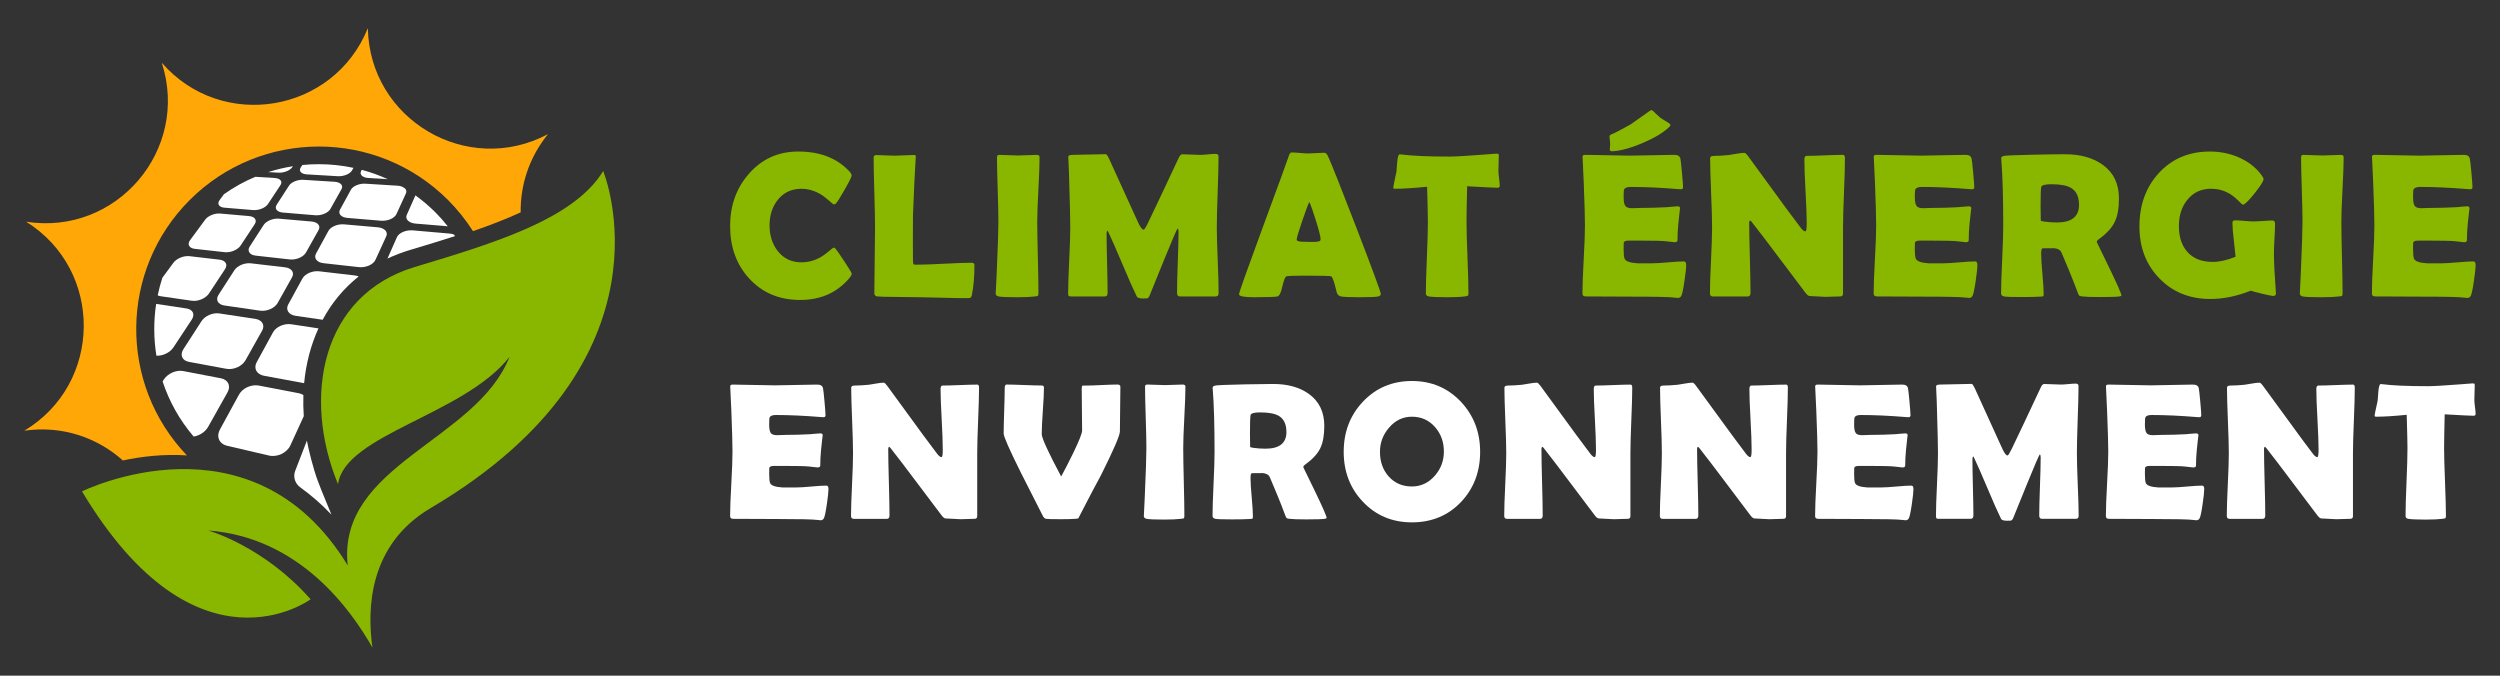
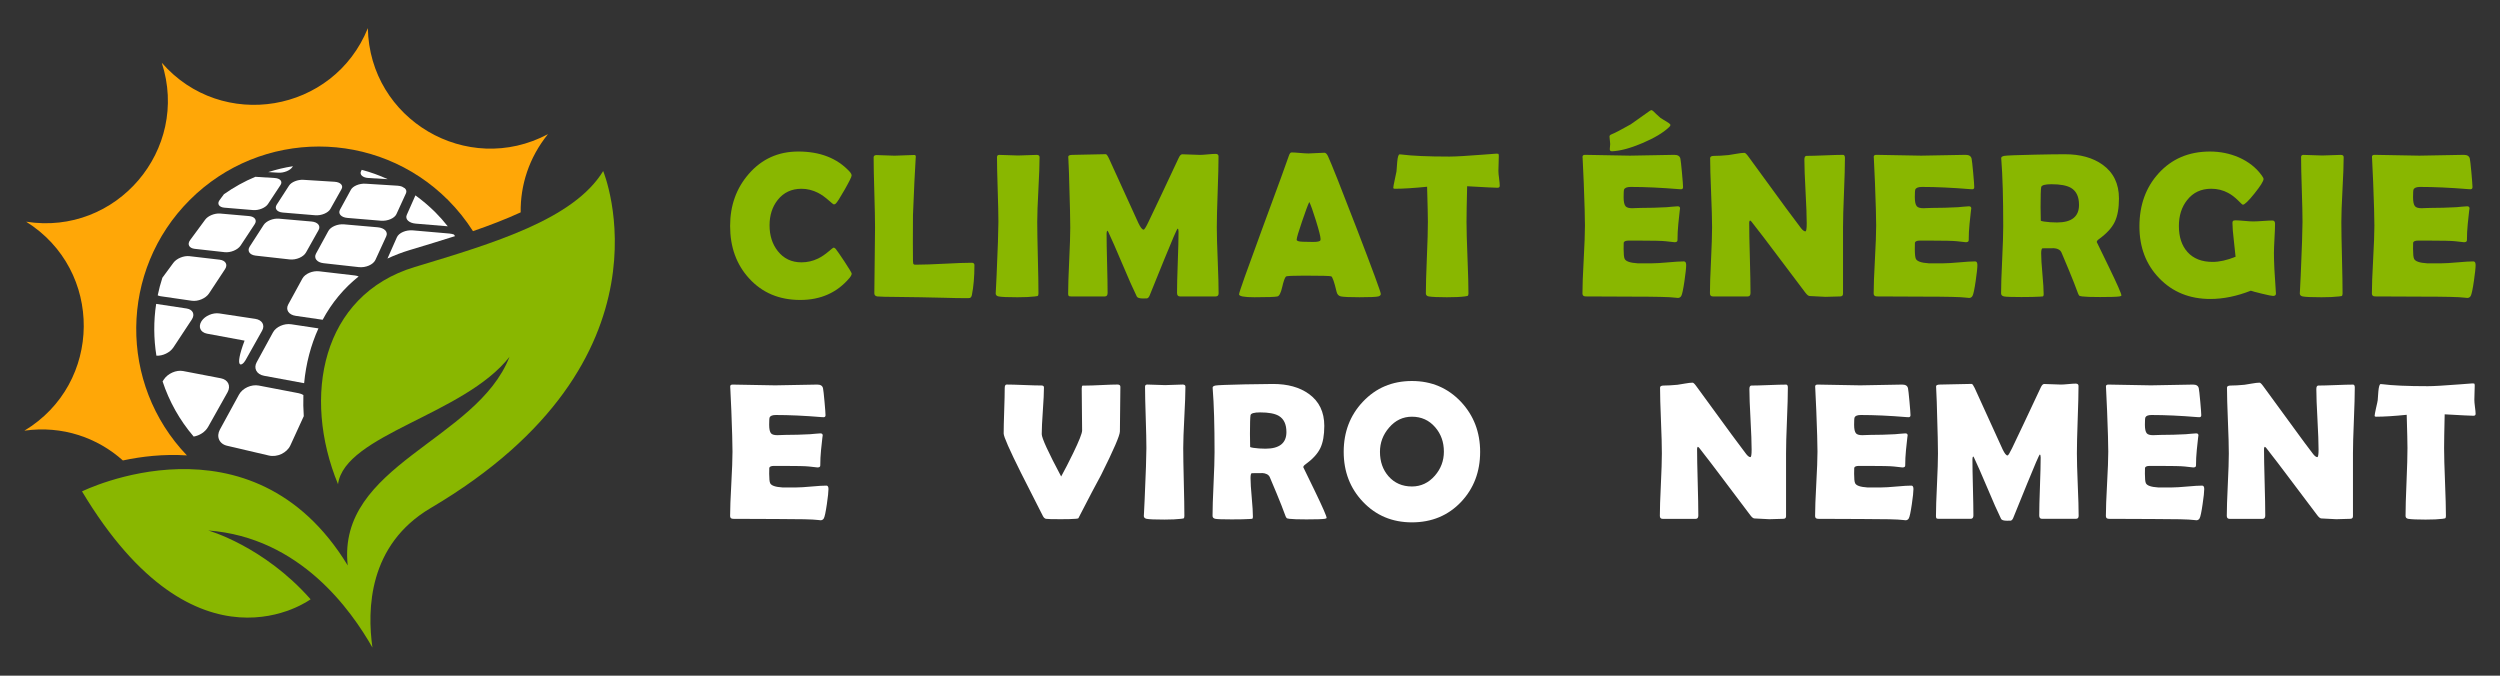
<svg xmlns="http://www.w3.org/2000/svg" version="1.1" id="Calque_1" x="0px" y="0px" width="222px" height="60px" viewBox="0 0 222 60" enable-background="new 0 0 222 60" xml:space="preserve">
  <rect x="0" y="0" width="222" height="60" fill="#333333" stroke="none" />
  <g>
    <g>
      <g>
        <g>
          <path fill="#89B700" d="M53.563,15.189c-2.622,4.291-9.716,6.404-16.727,8.518c-8.307,2.505-10.017,11.523-6.821,19.288      c0.612-4.409,11.192-6.152,15.227-11.305c-2.917,7.463-15.329,9.582-14.365,18.519C22.33,36.174,7.283,43.636,7.283,43.636      c10.212,17.046,20.299,9.581,20.299,9.581c-4.182-4.743-9.097-6.111-9.097-6.111c8.183,0.621,12.705,7.102,14.586,10.395      c-0.47-3.345-0.382-9.112,5.175-12.388C60.54,31.971,53.563,15.189,53.563,15.189z" />
        </g>
        <g>
          <path fill="#FFA707" d="M16.597,40.44c-6.08-6.353-6-16.429,0.249-22.678c6.334-6.334,16.605-6.334,22.939,0      c0.855,0.855,1.591,1.785,2.216,2.764c1.492-0.516,2.921-1.064,4.235-1.668c-0.031-2.397,0.726-4.847,2.424-6.946      c-7.173,3.816-15.847-1.288-15.994-9.412c-3.042,7.534-12.967,9.199-18.301,3.071c2.513,7.727-4.02,15.382-12.045,14.116      c6.891,4.304,6.808,14.368-0.154,18.557c3.394-0.478,6.492,0.631,8.746,2.645C12.546,40.539,14.505,40.304,16.597,40.44z" />
        </g>
      </g>
      <g>
        <path fill="#FFFFFF" d="M21.365,21.806l1.253-1.9c0.233-0.354,0.007-0.674-0.501-0.719l-2.562-0.224     c-0.486-0.042-1.08,0.197-1.331,0.538l-1.347,1.828c-0.27,0.366-0.086,0.712,0.417,0.768l2.655,0.296     C20.477,22.452,21.113,22.187,21.365,21.806z" />
        <path fill="#FFFFFF" d="M19.931,18.442l2.545,0.212c0.505,0.042,1.099-0.2,1.321-0.537l1.112-1.686     c0.208-0.315-0.023-0.592-0.509-0.623l-1.726-0.108c-0.98,0.409-1.914,0.929-2.79,1.547l-0.39,0.529     C19.255,18.103,19.448,18.402,19.931,18.442z" />
        <path fill="#FFFFFF" d="M25.959,14.84l0.052-0.079c-0.746,0.117-1.477,0.292-2.189,0.521l0.898,0.053     C25.204,15.363,25.761,15.141,25.959,14.84z" />
        <path fill="#FFFFFF" d="M15.396,30.854l1.636-2.48c0.303-0.459,0.093-0.896-0.463-0.98l-2.702-0.408     c-0.231,1.522-0.223,3.076,0.021,4.598C14.439,31.621,15.092,31.315,15.396,30.854z" />
        <path fill="#FFFFFF" d="M17.034,26.707c0.552,0.08,1.237-0.211,1.524-0.646l1.427-2.164c0.266-0.402,0.045-0.775-0.486-0.837     l-2.674-0.312c-0.507-0.059-1.144,0.203-1.428,0.588l-0.978,1.327c-0.166,0.514-0.306,1.035-0.415,1.562     c0.073,0.036,0.155,0.064,0.254,0.079L17.034,26.707z" />
        <path fill="#FFFFFF" d="M36.917,19.858l2.843,0.237c-0.34-0.429-0.7-0.84-1.084-1.225c-0.56-0.559-1.158-1.065-1.786-1.521     l-0.77,1.739C35.955,19.461,36.309,19.808,36.917,19.858z" />
        <path fill="#FFFFFF" d="M32.458,16.313c-0.539-0.034-1.118,0.205-1.298,0.535l-0.968,1.773c-0.194,0.355,0.099,0.685,0.66,0.731     l2.973,0.248c0.588,0.049,1.207-0.214,1.377-0.584l0.845-1.843c0.078-0.169,0.035-0.328-0.094-0.45     c-0.084-0.051-0.168-0.102-0.253-0.151c-0.112-0.042-0.243-0.072-0.392-0.081L32.458,16.313z" />
        <path fill="#FFFFFF" d="M36.663,20.457c-0.612-0.054-1.244,0.218-1.418,0.61l-0.838,1.893c0.625-0.294,1.285-0.546,1.976-0.755     l0.157-0.047c1.292-0.39,2.594-0.783,3.868-1.19c-0.033-0.048-0.068-0.095-0.102-0.143c-0.118-0.042-0.25-0.073-0.396-0.086     L36.663,20.457z" />
        <path fill="#FFFFFF" d="M29.161,20.507l-1.098,2.01c-0.221,0.404,0.074,0.789,0.664,0.854l3.132,0.349     c0.621,0.069,1.286-0.221,1.479-0.643L34.3,20.98c0.179-0.39-0.162-0.744-0.755-0.796l-2.996-0.262     C29.984,19.874,29.365,20.134,29.161,20.507z" />
-         <path fill="#FFFFFF" d="M27.244,15.484l2.752,0.163c0.52,0.031,1.087-0.201,1.263-0.514l0.128-0.229     c-1-0.212-2.027-0.324-3.073-0.324c-0.493,0-0.981,0.024-1.466,0.072l-0.148,0.229C26.506,15.183,26.747,15.455,27.244,15.484z" />
        <path fill="#FFFFFF" d="M32.724,15.808l1.701,0.101c-0.741-0.341-1.51-0.617-2.3-0.828l-0.053,0.097     C31.899,15.493,32.189,15.777,32.724,15.808z" />
        <path fill="#FFFFFF" d="M25.111,18.874l2.879,0.24c0.544,0.045,1.151-0.207,1.349-0.56l0.989-1.762     c0.184-0.328-0.095-0.619-0.618-0.651l-2.771-0.173c-0.5-0.031-1.068,0.197-1.272,0.514l-1.096,1.696     C24.353,18.518,24.592,18.831,25.111,18.874z" />
        <path fill="#FFFFFF" d="M22.704,22.7l3.018,0.337c0.572,0.064,1.223-0.213,1.448-0.614l1.12-1.996     c0.208-0.371-0.072-0.708-0.621-0.756l-2.899-0.253c-0.523-0.045-1.129,0.204-1.359,0.56l-1.236,1.914     C21.926,22.276,22.16,22.639,22.704,22.7z" />
        <path fill="#FFFFFF" d="M24.244,29.51l-1.452,2.659c-0.293,0.537-0.006,1.077,0.652,1.199l3.504,0.649     c0.02,0.003,0.039,0.003,0.059,0.005c0.163-1.724,0.589-3.364,1.271-4.862l-2.418-0.365     C25.232,28.701,24.512,29.019,24.244,29.51z" />
        <g>
          <g>
-             <path fill="#FFFFFF" d="M29.432,45.701l-0.868-2.11c-0.124-0.3-0.236-0.603-0.349-0.904c-0.404-1.075-0.829-2.816-0.963-3.559       l-1.038,2.682c-0.206,0.532-0.018,1.129,0.445,1.462C27.602,43.952,28.567,44.781,29.432,45.701z" />
-           </g>
+             </g>
        </g>
        <path fill="#FFFFFF" d="M22.985,34.238c-0.664-0.127-1.447,0.228-1.76,0.799l-1.695,3.104c-0.344,0.629-0.067,1.278,0.63,1.441     l3.719,0.87c0.742,0.173,1.601-0.236,1.908-0.905l1.188-2.591c-0.043-0.633-0.055-1.26-0.035-1.878     c-0.121-0.073-0.26-0.13-0.421-0.161L22.985,34.238z" />
-         <path fill="#FFFFFF" d="M19.919,27.126l3.17,0.461c0.601,0.087,1.304-0.219,1.563-0.679l1.282-2.285     c0.238-0.424-0.042-0.818-0.618-0.886l-3.042-0.355c-0.548-0.063-1.199,0.209-1.46,0.615l-1.408,2.181     C19.123,26.617,19.349,27.043,19.919,27.126z" />
        <path fill="#FFFFFF" d="M28.347,24.092c-0.596-0.07-1.262,0.217-1.495,0.644l-1.258,2.303c-0.253,0.464,0.04,0.918,0.663,1.008     l2.396,0.348c0.811-1.514,1.888-2.804,3.196-3.847c-0.102-0.041-0.215-0.073-0.342-0.088L28.347,24.092z" />
-         <path fill="#FFFFFF" d="M21.799,31.993l1.478-2.634c0.273-0.488-0.002-0.953-0.608-1.044l-3.194-0.482     c-0.574-0.087-1.276,0.215-1.576,0.678l-1.615,2.502c-0.326,0.504-0.112,1.008,0.486,1.119l3.333,0.618     C20.737,32.867,21.5,32.525,21.799,31.993z" />
+         <path fill="#FFFFFF" d="M21.799,31.993l1.478-2.634c0.273-0.488-0.002-0.953-0.608-1.044l-3.194-0.482     c-0.574-0.087-1.276,0.215-1.576,0.678c-0.326,0.504-0.112,1.008,0.486,1.119l3.333,0.618     C20.737,32.867,21.5,32.525,21.799,31.993z" />
        <path fill="#FFFFFF" d="M18.481,37.906l1.724-3.072c0.318-0.566,0.05-1.119-0.589-1.242l-3.359-0.645     c-0.603-0.116-1.364,0.22-1.71,0.755l-0.109,0.168c0.58,1.76,1.5,3.427,2.76,4.897C17.715,38.683,18.227,38.359,18.481,37.906z" />
      </g>
    </g>
    <g>
      <g>
        <path fill="#89B700" d="M75.631,24.298c0,0.095-0.063,0.221-0.188,0.376c-1.099,1.309-2.56,1.962-4.382,1.962     c-1.863,0-3.375-0.636-4.534-1.909c-1.129-1.23-1.693-2.783-1.693-4.659c0-1.816,0.552-3.357,1.658-4.624     c1.152-1.326,2.619-1.989,4.4-1.989c1.935,0,3.453,0.594,4.552,1.783c0.119,0.131,0.179,0.248,0.179,0.35     c0,0.114-0.208,0.534-0.623,1.263c-0.416,0.729-0.677,1.138-0.785,1.228c-0.048,0.048-0.107,0.072-0.179,0.072     c-0.03,0-0.179-0.12-0.448-0.358c-0.322-0.287-0.639-0.511-0.949-0.672c-0.472-0.239-0.963-0.358-1.47-0.358     c-0.878,0-1.58,0.329-2.105,0.986c-0.484,0.609-0.727,1.362-0.727,2.258c0,0.908,0.243,1.669,0.727,2.285     c0.525,0.669,1.227,1.003,2.105,1.003c0.519,0,1.013-0.113,1.479-0.34c0.305-0.149,0.615-0.358,0.932-0.627     c0.262-0.228,0.408-0.34,0.439-0.34c0.059,0,0.119,0.033,0.179,0.098c0.095,0.107,0.355,0.481,0.779,1.12     C75.412,23.868,75.631,24.232,75.631,24.298z" />
        <path fill="#89B700" d="M85.75,26.476c-0.513,0-1.183-0.012-2.007-0.036c-1.075-0.024-1.745-0.039-2.007-0.044l-2.679-0.036     c-0.269,0.005-0.654-0.006-1.156-0.036c-0.174-0.03-0.26-0.123-0.26-0.277c0-0.651,0.011-1.626,0.032-2.926     c0.021-1.299,0.031-2.274,0.031-2.925c0-0.693-0.021-1.731-0.063-3.114c-0.042-1.383-0.062-2.42-0.062-3.114     c0-0.131,0.089-0.197,0.269-0.197s0.446,0.009,0.802,0.027c0.355,0.018,0.619,0.027,0.792,0.027c0.198,0,0.491-0.01,0.878-0.032     c0.388-0.021,0.681-0.031,0.878-0.031c0.09,0,0.131,0.057,0.126,0.17l-0.01,0.117c-0.071,1.123-0.152,2.81-0.241,5.063     l-0.009,2.366c0,0.764,0.002,1.323,0.009,1.675c0.005,0.072,0.012,0.143,0.018,0.215c0.006,0.072,0.051,0.117,0.134,0.134     c0.006,0,0.084,0,0.234,0c0.538,0,1.342-0.028,2.415-0.084c1.072-0.057,1.877-0.085,2.415-0.085c0.162,0,0.242,0.069,0.242,0.206     c0,1.021-0.074,1.903-0.224,2.644c-0.029,0.155-0.093,0.248-0.188,0.277C86.088,26.47,85.966,26.476,85.75,26.476z" />
        <path fill="#89B700" d="M92.107,19.702c0,0.705,0.018,1.765,0.054,3.181c0.036,1.416,0.054,2.476,0.054,3.181     c0,0.12-0.026,0.194-0.081,0.224c-0.012,0.006-0.089,0.018-0.232,0.036c-0.388,0.047-0.908,0.072-1.56,0.072     c-0.872,0-1.428-0.024-1.666-0.072c-0.174-0.036-0.26-0.128-0.26-0.277c0,0.096,0.027-0.431,0.081-1.577     c0.107-2.42,0.161-4.008,0.161-4.767c0-0.64-0.021-1.598-0.063-2.876s-0.062-2.237-0.062-2.876c0-0.131,0.067-0.197,0.205-0.197     c0.186,0,0.464,0.009,0.838,0.027c0.374,0.018,0.652,0.027,0.838,0.027c0.185,0,0.458-0.009,0.819-0.027     c0.362-0.018,0.635-0.027,0.821-0.027c0.172,0,0.259,0.066,0.259,0.197c0,0.639-0.034,1.598-0.103,2.876     S92.107,19.062,92.107,19.702z" />
        <path fill="#89B700" d="M108.213,26.046c0,0.185-0.087,0.277-0.26,0.277h-3.172c-0.174,0-0.26-0.104-0.26-0.313     c0-0.603,0.022-1.508,0.066-2.715c0.045-1.206,0.068-2.111,0.068-2.715c0-0.173-0.027-0.266-0.081-0.278     c-0.066,0.036-0.466,0.959-1.201,2.769c-0.429,1.064-0.86,2.124-1.29,3.182c-0.059,0.137-0.135,0.218-0.224,0.242     c-0.03,0.005-0.148,0.009-0.358,0.009c-0.311,0-0.496-0.06-0.555-0.179c-0.322-0.657-0.747-1.613-1.273-2.868     c-0.562-1.326-0.982-2.285-1.263-2.876c-0.012-0.03-0.039-0.063-0.081-0.099c-0.042,0.054-0.063,0.141-0.063,0.26     c0,0.585,0.014,1.463,0.045,2.634c0.03,1.17,0.045,2.048,0.045,2.634c0,0.209-0.084,0.313-0.251,0.313h-2.993     c-0.119,0-0.192-0.019-0.22-0.059c-0.026-0.039-0.04-0.106-0.04-0.201c0-0.651,0.031-1.629,0.094-2.935     c0.063-1.305,0.094-2.284,0.094-2.935c0-0.693-0.029-1.992-0.089-3.898c-0.005-0.496-0.033-1.233-0.08-2.213l-0.01-0.152     c-0.005-0.119,0.121-0.179,0.377-0.179c0.328,0,0.822-0.01,1.479-0.031c0.657-0.021,1.149-0.031,1.479-0.031     c0.065,0,0.158,0.125,0.277,0.375l2.617,5.744c0.185,0.388,0.341,0.583,0.466,0.583c0.066,0,0.207-0.224,0.421-0.672     c0.604-1.254,1.496-3.145,2.679-5.671c0.102-0.233,0.212-0.35,0.331-0.35c0.174,0,0.435,0.009,0.785,0.027     s0.614,0.027,0.793,0.027c0.149,0,0.377-0.015,0.685-0.045c0.308-0.029,0.537-0.044,0.687-0.044c0.179,0,0.269,0.072,0.269,0.215     c0,0.705-0.026,1.758-0.076,3.159c-0.052,1.4-0.077,2.453-0.077,3.158c0,0.651,0.027,1.628,0.081,2.93     C108.186,24.426,108.213,25.4,108.213,26.046z" />
        <path fill="#89B700" d="M122.615,26.099c0,0.108-0.074,0.183-0.223,0.224c-0.18,0.047-0.734,0.072-1.668,0.072     c-0.854,0-1.402-0.024-1.648-0.072c-0.203-0.042-0.332-0.176-0.385-0.403c-0.203-0.86-0.361-1.32-0.475-1.38     c-0.096-0.042-0.896-0.063-2.402-0.063c-1.016,0-1.557,0.026-1.621,0.081c-0.102,0.096-0.215,0.415-0.34,0.959     c-0.114,0.496-0.251,0.765-0.413,0.806c-0.202,0.047-0.884,0.072-2.042,0.072c-0.915,0-1.371-0.086-1.371-0.26     c0-0.156,0.675-2.064,2.024-5.726c1.464-3.961,2.258-6.138,2.384-6.533c0.07-0.227,0.155-0.34,0.25-0.34     c0.162,0,0.411,0.015,0.748,0.045c0.338,0.03,0.59,0.045,0.758,0.045c0.162,0,0.398-0.01,0.713-0.032     c0.313-0.021,0.547-0.031,0.703-0.031c0.113,0,0.217,0.099,0.313,0.296c0.293,0.627,1.148,2.778,2.563,6.451     C121.904,24.009,122.615,25.938,122.615,26.099z M116.264,17.937c-0.127,0.263-0.338,0.833-0.637,1.711     c-0.322,0.932-0.483,1.478-0.483,1.64c0,0.107,0.179,0.167,0.538,0.179c0.184,0.012,0.488,0.018,0.912,0.018     c0.395,0,0.613-0.047,0.654-0.143c0.014-0.03,0.018-0.072,0.018-0.125c0-0.197-0.137-0.741-0.412-1.631     C116.586,18.725,116.389,18.175,116.264,17.937z" />
        <path fill="#89B700" d="M133.176,16.494c0,0.12-0.066,0.179-0.197,0.179c-0.227,0-1.127-0.045-2.697-0.135     c-0.037,1.512-0.055,2.566-0.055,3.164c0,0.705,0.029,1.765,0.086,3.181c0.057,1.416,0.086,2.476,0.086,3.181     c0,0.113-0.027,0.185-0.082,0.215c-0.018,0.012-0.102,0.027-0.25,0.045c-0.359,0.047-0.885,0.072-1.578,0.072     c-0.77,0-1.311-0.024-1.621-0.072c-0.166-0.03-0.252-0.123-0.252-0.277c0-0.706,0.031-1.763,0.09-3.172     c0.061-1.41,0.09-2.467,0.09-3.172c0-0.466-0.023-1.505-0.07-3.119c-1.195,0.12-2.148,0.179-2.859,0.179     c-0.096,0-0.143-0.029-0.143-0.089c0-0.078,0.041-0.308,0.125-0.69c0.096-0.418,0.148-0.672,0.16-0.762     c0.02-0.281,0.039-0.561,0.064-0.842c0.041-0.448,0.113-0.672,0.215-0.672c0.012,0,0.053,0.003,0.125,0.009     c0.969,0.125,2.398,0.188,4.291,0.188c0.539,0,1.529-0.057,2.977-0.17c0.775-0.06,1.166-0.089,1.174-0.089     c0.119,0,0.188,0.007,0.205,0.022c0.018,0.015,0.029,0.073,0.035,0.174c0,0.162-0.006,0.386-0.018,0.672     c-0.012,0.317-0.018,0.541-0.018,0.672c0,0.149,0.02,0.369,0.059,0.658C133.156,16.134,133.176,16.351,133.176,16.494z" />
        <path fill="#89B700" d="M149.732,23.537c0,0.257-0.051,0.729-0.152,1.416c-0.109,0.747-0.203,1.191-0.287,1.334     c-0.072,0.114-0.17,0.17-0.295,0.17c-0.055,0-0.145-0.009-0.27-0.026c-0.436-0.061-1.709-0.09-3.818-0.09     c-0.459,0-1.143-0.003-2.051-0.009s-1.59-0.009-2.043-0.009c-0.197,0-0.295-0.086-0.295-0.26c0-0.669,0.037-1.674,0.111-3.015     s0.111-2.346,0.111-3.015c0-0.682-0.035-1.951-0.107-3.809c-0.018-0.478-0.051-1.191-0.098-2.142l-0.01-0.125     c-0.012-0.138,0.063-0.207,0.225-0.207c0.441,0,1.107,0.012,1.994,0.036c0.885,0.024,1.551,0.036,1.992,0.036     c0.436,0,1.094-0.012,1.971-0.036c0.879-0.024,1.537-0.036,1.973-0.036c0.311,0,0.49,0.117,0.537,0.35     c0.029,0.138,0.076,0.554,0.139,1.25c0.063,0.696,0.096,1.119,0.096,1.268c0,0.125-0.061,0.188-0.18,0.188     c-0.037,0-0.1-0.003-0.188-0.009c-1.59-0.131-3.018-0.197-4.283-0.197c-0.318,0-0.512,0.075-0.584,0.224     c-0.029,0.071-0.043,0.301-0.043,0.69c0,0.406,0.059,0.675,0.178,0.806c0.102,0.114,0.295,0.17,0.582,0.17     c0.061,0,0.176-0.004,0.35-0.014c0.174-0.008,0.316-0.013,0.43-0.013c0.754,0,1.516-0.021,2.285-0.063     c0.066-0.006,0.23-0.021,0.492-0.045c0.203-0.024,0.365-0.036,0.484-0.036c0.145,0,0.215,0.069,0.215,0.206     c0-0.125-0.053,0.332-0.16,1.371c-0.047,0.478-0.072,0.956-0.072,1.434c0,0.12-0.086,0.179-0.26,0.179l-0.807-0.089     c-0.34-0.036-1.117-0.054-2.328-0.054h-0.951c-0.244,0-0.389,0.06-0.43,0.179c-0.006,0.03-0.008,0.215-0.008,0.556     c0,0.454,0.029,0.747,0.088,0.878c0.102,0.227,0.484,0.362,1.146,0.403c-0.012,0,0.424,0,1.309,0     c0.316,0,0.787-0.028,1.412-0.085c0.625-0.056,1.09-0.084,1.402-0.084C149.666,23.214,149.732,23.321,149.732,23.537z      M143.119,13.429c-0.113,0.006-0.17-0.057-0.17-0.188c0-0.047,0.006-0.123,0.018-0.224c0.012-0.101,0.018-0.179,0.018-0.232     c0-0.072-0.01-0.182-0.031-0.332s-0.031-0.26-0.031-0.332c0-0.083,0.063-0.149,0.189-0.197c0.291-0.113,0.859-0.408,1.701-0.886     c0.363-0.263,0.916-0.655,1.658-1.174c0.035-0.03,0.094-0.06,0.178-0.089c0.043,0.012,0.094,0.042,0.152,0.089     c0.139,0.143,0.357,0.347,0.654,0.609c0.168,0.095,0.412,0.248,0.736,0.457c0.094,0.065,0.143,0.125,0.143,0.179     c0,0.047-0.041,0.11-0.125,0.188c-0.525,0.496-1.314,0.966-2.365,1.412c-1.053,0.445-1.934,0.685-2.645,0.721H143.119z" />
        <path fill="#89B700" d="M163.83,14.03c0,0.681-0.027,1.704-0.084,3.068c-0.057,1.365-0.086,2.391-0.086,3.078v5.905     c0,0.162-0.086,0.242-0.258,0.242c-0.145,0-0.361,0.006-0.65,0.018c-0.291,0.012-0.506,0.018-0.65,0.018     c-0.156,0-0.389-0.012-0.699-0.036s-0.543-0.036-0.699-0.036c-0.105,0-0.234-0.098-0.385-0.295     c-0.43-0.579-1.398-1.863-2.904-3.853c-0.41-0.556-1.039-1.374-1.881-2.455c-0.023-0.036-0.068-0.072-0.135-0.108     c-0.047,0.042-0.07,0.108-0.07,0.197c0,0.693,0.018,1.732,0.059,3.118c0.037,1.386,0.057,2.426,0.057,3.119     c0,0.209-0.08,0.313-0.24,0.313h-3.102c-0.172,0-0.26-0.092-0.26-0.277c0-0.646,0.031-1.62,0.096-2.921     c0.061-1.302,0.094-2.279,0.094-2.93c0-0.687-0.029-1.714-0.086-3.083c-0.057-1.368-0.086-2.392-0.086-3.073     c0-0.131,0.117-0.197,0.35-0.197c0.348,0,0.773-0.023,1.281-0.072c0.121-0.012,0.355-0.051,0.709-0.116     c0.299-0.054,0.535-0.081,0.707-0.081c0.072,0,0.182,0.102,0.332,0.305l3.342,4.579c0.299,0.412,0.75,1.015,1.354,1.81     c0.148,0.186,0.277,0.278,0.385,0.278c0.078,0,0.117-0.233,0.117-0.699c0-0.628-0.035-1.571-0.104-2.832     s-0.104-2.208-0.104-2.841c0-0.221,0.063-0.332,0.189-0.332c0.357,0,0.898-0.015,1.621-0.045s1.264-0.045,1.621-0.045     C163.773,13.751,163.83,13.844,163.83,14.03z" />
        <path fill="#89B700" d="M175.592,23.537c0,0.257-0.051,0.729-0.152,1.416c-0.109,0.747-0.203,1.191-0.287,1.334     c-0.072,0.114-0.17,0.17-0.295,0.17c-0.055,0-0.145-0.009-0.27-0.026c-0.436-0.061-1.709-0.09-3.818-0.09     c-0.459,0-1.143-0.003-2.051-0.009s-1.59-0.009-2.043-0.009c-0.197,0-0.295-0.086-0.295-0.26c0-0.669,0.037-1.674,0.111-3.015     s0.111-2.346,0.111-3.015c0-0.682-0.035-1.951-0.107-3.809c-0.018-0.478-0.051-1.191-0.098-2.142l-0.01-0.125     c-0.012-0.138,0.063-0.207,0.225-0.207c0.441,0,1.105,0.012,1.994,0.036c0.885,0.024,1.551,0.036,1.992,0.036     c0.436,0,1.094-0.012,1.971-0.036c0.879-0.024,1.537-0.036,1.973-0.036c0.311,0,0.49,0.117,0.537,0.35     c0.029,0.138,0.076,0.554,0.139,1.25c0.063,0.696,0.094,1.119,0.094,1.268c0,0.125-0.059,0.188-0.178,0.188     c-0.037,0-0.1-0.003-0.189-0.009c-1.59-0.131-3.016-0.197-4.281-0.197c-0.318,0-0.512,0.075-0.584,0.224     c-0.029,0.071-0.045,0.301-0.045,0.69c0,0.406,0.061,0.675,0.18,0.806c0.102,0.114,0.295,0.17,0.582,0.17     c0.061,0,0.176-0.004,0.35-0.014c0.174-0.008,0.316-0.013,0.43-0.013c0.754,0,1.516-0.021,2.285-0.063     c0.066-0.006,0.23-0.021,0.492-0.045c0.203-0.024,0.365-0.036,0.484-0.036c0.145,0,0.215,0.069,0.215,0.206     c0-0.125-0.053,0.332-0.16,1.371c-0.049,0.478-0.072,0.956-0.072,1.434c0,0.12-0.086,0.179-0.26,0.179l-0.807-0.089     c-0.34-0.036-1.117-0.054-2.33-0.054h-0.949c-0.246,0-0.389,0.06-0.43,0.179c-0.006,0.03-0.01,0.215-0.01,0.556     c0,0.454,0.031,0.747,0.09,0.878c0.102,0.227,0.484,0.362,1.146,0.403c-0.012,0,0.424,0,1.309,0c0.316,0,0.787-0.028,1.412-0.085     c0.625-0.056,1.09-0.084,1.402-0.084C175.525,23.214,175.592,23.321,175.592,23.537z" />
        <path fill="#89B700" d="M188.381,26.234c0,0.042-0.061,0.071-0.18,0.089c-0.227,0.036-0.797,0.054-1.711,0.054     c-0.783,0-1.314-0.018-1.594-0.054c-0.133-0.018-0.207-0.033-0.225-0.045c-0.037-0.018-0.078-0.078-0.125-0.179     c-0.09-0.232-0.221-0.58-0.395-1.04c-0.234-0.597-0.598-1.478-1.094-2.643c-0.107-0.233-0.355-0.361-0.744-0.385     c0.18,0.012-0.129,0.018-0.922,0.018c-0.09,0-0.135,0.152-0.135,0.458c0,0.406,0.037,1.012,0.111,1.818     c0.074,0.807,0.111,1.414,0.111,1.819c0,0.102-0.025,0.161-0.08,0.179c-0.084,0.006-0.168,0.012-0.25,0.018     c-0.354,0.023-0.902,0.036-1.648,0.036c-0.855,0-1.369-0.018-1.543-0.054c-0.172-0.036-0.26-0.128-0.26-0.277     c0-0.657,0.031-1.649,0.096-2.976c0.063-1.326,0.094-2.32,0.094-2.984c0-2.526-0.057-4.498-0.17-5.914l-0.01-0.125     c-0.006-0.102,0.088-0.171,0.283-0.207c0.193-0.036,1.105-0.072,2.736-0.107c1.105-0.024,1.986-0.036,2.645-0.036     c1.361,0,2.473,0.308,3.332,0.923c0.973,0.693,1.461,1.694,1.461,3.002c0,0.873-0.125,1.568-0.377,2.088     c-0.25,0.52-0.713,1.024-1.389,1.514c-0.137,0.096-0.205,0.185-0.205,0.269c0-0.005,0.363,0.744,1.092,2.25     S188.381,26.079,188.381,26.234z M184.617,18.196c0-0.729-0.238-1.233-0.717-1.514c-0.371-0.215-0.949-0.323-1.738-0.323     c-0.566,0-0.869,0.087-0.904,0.26c-0.037,0.203-0.055,0.788-0.055,1.756c0,0.137,0.004,0.34,0.01,0.609     c0.006,0.269,0.008,0.469,0.008,0.6c0,0.03,0.096,0.06,0.287,0.09c0.365,0.053,0.746,0.081,1.148,0.081     C183.963,19.755,184.617,19.235,184.617,18.196z" />
        <path fill="#89B700" d="M202.104,26.037c0.012,0.161-0.072,0.242-0.252,0.242c-0.113,0-0.439-0.065-0.98-0.197     c-0.541-0.131-0.873-0.221-0.998-0.269c-1.25,0.49-2.447,0.735-3.594,0.735c-1.846,0-3.361-0.615-4.543-1.846     c-1.172-1.212-1.756-2.745-1.756-4.597c0-1.894,0.566-3.465,1.701-4.713c1.172-1.291,2.691-1.936,4.561-1.936     c0.908,0,1.764,0.173,2.564,0.52c0.865,0.382,1.547,0.92,2.043,1.613c0.102,0.143,0.152,0.245,0.152,0.304     c0,0.191-0.27,0.62-0.803,1.286c-0.535,0.666-0.879,0.999-1.035,0.999c-0.035,0-0.174-0.122-0.412-0.368     c-0.293-0.292-0.592-0.52-0.896-0.681c-0.453-0.245-0.955-0.368-1.504-0.368c-0.896,0-1.607,0.335-2.133,1.003     c-0.49,0.616-0.734,1.383-0.734,2.304c0,0.973,0.252,1.744,0.762,2.311c0.525,0.586,1.268,0.878,2.23,0.878     c0.609,0,1.291-0.152,2.041-0.457c-0.016-0.197-0.07-0.699-0.16-1.505c-0.076-0.622-0.117-1.124-0.117-1.506     c0-0.113,0.041-0.182,0.117-0.206c0.029-0.012,0.078-0.018,0.145-0.018c0.172,0,0.434,0.017,0.783,0.049     c0.35,0.033,0.613,0.049,0.793,0.049c0.191,0,0.479-0.013,0.861-0.04c0.381-0.027,0.668-0.041,0.859-0.041     c0.15,0,0.225,0.099,0.225,0.296c0,0.287-0.018,0.72-0.051,1.299c-0.031,0.58-0.049,1.013-0.049,1.3     c0,0.77,0.057,1.923,0.17,3.458L202.104,26.037z" />
        <path fill="#89B700" d="M207.912,19.702c0,0.705,0.018,1.765,0.055,3.181c0.035,1.416,0.053,2.476,0.053,3.181     c0,0.12-0.025,0.194-0.08,0.224c-0.012,0.006-0.088,0.018-0.232,0.036c-0.389,0.047-0.908,0.072-1.561,0.072     c-0.871,0-1.426-0.024-1.666-0.072c-0.174-0.036-0.26-0.128-0.26-0.277c0,0.096,0.027-0.431,0.082-1.577     c0.105-2.42,0.16-4.008,0.16-4.767c0-0.64-0.021-1.598-0.063-2.876s-0.063-2.237-0.063-2.876c0-0.131,0.068-0.197,0.207-0.197     c0.184,0,0.463,0.009,0.836,0.027c0.375,0.018,0.654,0.027,0.838,0.027c0.186,0,0.459-0.009,0.82-0.027     c0.361-0.018,0.635-0.027,0.82-0.027c0.172,0,0.26,0.066,0.26,0.197c0,0.639-0.035,1.598-0.104,2.876     S207.912,19.062,207.912,19.702z" />
        <path fill="#89B700" d="M219.834,23.537c0,0.257-0.051,0.729-0.152,1.416c-0.107,0.747-0.203,1.191-0.287,1.334     c-0.072,0.114-0.17,0.17-0.295,0.17c-0.055,0-0.145-0.009-0.27-0.026c-0.436-0.061-1.709-0.09-3.816-0.09     c-0.461,0-1.145-0.003-2.053-0.009s-1.588-0.009-2.043-0.009c-0.197,0-0.295-0.086-0.295-0.26c0-0.669,0.037-1.674,0.111-3.015     s0.111-2.346,0.111-3.015c0-0.682-0.035-1.951-0.107-3.809c-0.018-0.478-0.051-1.191-0.098-2.142l-0.01-0.125     c-0.012-0.138,0.063-0.207,0.225-0.207c0.441,0,1.107,0.012,1.994,0.036s1.551,0.036,1.992,0.036     c0.438,0,1.094-0.012,1.971-0.036c0.879-0.024,1.537-0.036,1.973-0.036c0.311,0,0.49,0.117,0.537,0.35     c0.031,0.138,0.076,0.554,0.141,1.25c0.061,0.696,0.094,1.119,0.094,1.268c0,0.125-0.061,0.188-0.18,0.188     c-0.037,0-0.098-0.003-0.188-0.009c-1.59-0.131-3.018-0.197-4.283-0.197c-0.316,0-0.512,0.075-0.582,0.224     c-0.031,0.071-0.045,0.301-0.045,0.69c0,0.406,0.059,0.675,0.178,0.806c0.102,0.114,0.295,0.17,0.584,0.17     c0.059,0,0.176-0.004,0.35-0.014c0.172-0.008,0.314-0.013,0.428-0.013c0.754,0,1.516-0.021,2.285-0.063     c0.066-0.006,0.23-0.021,0.492-0.045c0.205-0.024,0.365-0.036,0.484-0.036c0.145,0,0.217,0.069,0.217,0.206     c0-0.125-0.055,0.332-0.162,1.371c-0.047,0.478-0.072,0.956-0.072,1.434c0,0.12-0.086,0.179-0.26,0.179l-0.807-0.089     c-0.34-0.036-1.115-0.054-2.328-0.054h-0.951c-0.244,0-0.389,0.06-0.43,0.179c-0.006,0.03-0.008,0.215-0.008,0.556     c0,0.454,0.029,0.747,0.09,0.878c0.102,0.227,0.482,0.362,1.145,0.403c-0.012,0,0.424,0,1.311,0c0.314,0,0.785-0.028,1.41-0.085     c0.625-0.056,1.092-0.084,1.402-0.084C219.768,23.214,219.834,23.321,219.834,23.537z" />
      </g>
      <g>
        <path fill="#FFFFFF" d="M73.569,43.428c0,0.244-0.049,0.691-0.144,1.342c-0.103,0.709-0.192,1.13-0.272,1.267     c-0.068,0.107-0.162,0.162-0.281,0.162c-0.051,0-0.136-0.008-0.255-0.026c-0.413-0.057-1.619-0.085-3.619-0.085     c-0.437,0-1.085-0.003-1.946-0.008c-0.861-0.006-1.508-0.008-1.938-0.008c-0.187,0-0.281-0.082-0.281-0.247     c0-0.634,0.037-1.587,0.107-2.859c0.07-1.271,0.105-2.225,0.105-2.859c0-0.646-0.033-1.85-0.101-3.612     c-0.017-0.453-0.048-1.129-0.094-2.031l-0.008-0.118c-0.011-0.13,0.059-0.196,0.212-0.196c0.419,0,1.049,0.012,1.89,0.034     c0.841,0.023,1.472,0.034,1.891,0.034c0.414,0,1.037-0.011,1.869-0.034c0.833-0.022,1.456-0.034,1.87-0.034     c0.295,0,0.465,0.111,0.51,0.332c0.029,0.13,0.073,0.525,0.133,1.185c0.059,0.66,0.089,1.061,0.089,1.202     c0,0.119-0.057,0.178-0.17,0.178c-0.034,0-0.094-0.001-0.179-0.008c-1.506-0.125-2.861-0.187-4.062-0.187     c-0.299,0-0.484,0.07-0.552,0.212c-0.028,0.067-0.042,0.286-0.042,0.654c0,0.386,0.057,0.641,0.169,0.765     c0.097,0.107,0.281,0.161,0.553,0.161c0.057,0,0.167-0.004,0.332-0.012c0.164-0.008,0.3-0.013,0.408-0.013     c0.713,0,1.436-0.021,2.167-0.06c0.062-0.005,0.218-0.02,0.467-0.042c0.193-0.023,0.346-0.034,0.459-0.034     c0.136,0,0.204,0.066,0.204,0.196c0-0.119-0.051,0.314-0.153,1.3c-0.046,0.453-0.067,0.907-0.067,1.36     c0,0.113-0.083,0.17-0.247,0.17l-0.764-0.085c-0.324-0.034-1.06-0.051-2.209-0.051h-0.901c-0.232,0-0.368,0.057-0.407,0.17     c-0.006,0.028-0.009,0.204-0.009,0.526c0,0.431,0.029,0.709,0.085,0.833c0.096,0.216,0.458,0.343,1.087,0.383     c-0.011,0,0.402,0,1.24,0c0.301,0,0.748-0.027,1.339-0.081c0.591-0.054,1.035-0.081,1.33-0.081     C73.507,43.122,73.569,43.224,73.569,43.428z" />
-         <path fill="#FFFFFF" d="M86.939,34.413c0,0.646-0.027,1.616-0.081,2.911c-0.054,1.294-0.081,2.267-0.081,2.918v5.599     c0,0.153-0.082,0.23-0.246,0.23c-0.136,0-0.341,0.005-0.616,0.017c-0.274,0.011-0.48,0.018-0.616,0.018     c-0.147,0-0.368-0.011-0.662-0.034c-0.295-0.022-0.516-0.034-0.664-0.034c-0.103,0-0.224-0.093-0.365-0.281     c-0.408-0.548-1.326-1.766-2.753-3.653c-0.391-0.527-0.985-1.303-1.784-2.329c-0.023-0.034-0.065-0.068-0.127-0.102     c-0.046,0.04-0.069,0.102-0.069,0.188c0,0.657,0.019,1.643,0.057,2.957c0.036,1.314,0.055,2.301,0.055,2.957     c0,0.198-0.077,0.298-0.229,0.298h-2.94c-0.165,0-0.247-0.088-0.247-0.263c0-0.612,0.03-1.536,0.089-2.771     c0.06-1.235,0.089-2.161,0.089-2.779c0-0.651-0.027-1.625-0.08-2.922c-0.054-1.298-0.081-2.269-0.081-2.915     c0-0.125,0.11-0.187,0.331-0.187c0.328,0,0.733-0.023,1.215-0.068c0.113-0.011,0.337-0.048,0.672-0.11     c0.283-0.051,0.507-0.077,0.672-0.077c0.068,0,0.172,0.096,0.313,0.289l3.169,4.341c0.284,0.392,0.711,0.964,1.284,1.717     c0.141,0.175,0.263,0.264,0.365,0.264c0.074,0,0.11-0.221,0.11-0.663c0-0.596-0.033-1.49-0.097-2.686     c-0.065-1.194-0.099-2.093-0.099-2.694c0-0.209,0.06-0.313,0.178-0.313c0.34,0,0.853-0.015,1.538-0.042     c0.685-0.028,1.198-0.042,1.538-0.042C86.885,34.149,86.939,34.238,86.939,34.413z" />
        <path fill="#FFFFFF" d="M94.191,46.105c-0.765,0-1.201-0.011-1.309-0.034c-0.107-0.022-0.198-0.104-0.272-0.247     c-0.646-1.274-1.294-2.552-1.946-3.833c-1.025-2.056-1.538-3.22-1.538-3.492c0-0.448,0.016-1.12,0.046-2.018     c0.032-0.898,0.047-1.571,0.047-2.019c0-0.209,0.057-0.314,0.17-0.314c0.34,0,0.855,0.015,1.546,0.042     c0.691,0.028,1.209,0.042,1.556,0.042c0.141,0,0.212,0.059,0.212,0.178c0,0.458-0.034,1.148-0.099,2.069     c-0.065,0.921-0.098,1.61-0.098,2.069c0,0.351,0.575,1.605,1.725,3.764c0.311-0.561,0.666-1.25,1.062-2.065     c0.533-1.098,0.799-1.772,0.799-2.022c0-0.414-0.006-1.035-0.018-1.865c-0.012-0.831-0.017-1.452-0.017-1.865     c0-0.152,0.026-0.237,0.077-0.255h0.271c0.313,0,0.783-0.016,1.416-0.047c0.631-0.031,1.103-0.046,1.414-0.046     c0.17,0,0.255,0.068,0.255,0.204c0,0.436-0.007,1.094-0.021,1.975c-0.015,0.881-0.021,1.542-0.021,1.984     c0,0.351-0.558,1.643-1.674,3.875c-0.441,0.804-1.079,2.016-1.912,3.636c-0.056,0.125-0.095,0.194-0.114,0.209     c-0.021,0.014-0.092,0.026-0.218,0.038C95.245,46.094,94.797,46.105,94.191,46.105z" />
        <path fill="#FFFFFF" d="M105.071,39.791c0,0.668,0.018,1.675,0.051,3.017c0.034,1.342,0.051,2.348,0.051,3.016     c0,0.113-0.026,0.185-0.076,0.213c-0.011,0.005-0.085,0.016-0.221,0.034c-0.369,0.044-0.861,0.067-1.479,0.067     c-0.828,0-1.354-0.022-1.581-0.067c-0.163-0.034-0.245-0.123-0.245-0.263c0,0.09,0.024-0.408,0.076-1.497     c0.102-2.293,0.153-3.8,0.153-4.521c0-0.606-0.02-1.515-0.06-2.727c-0.04-1.212-0.06-2.122-0.06-2.728     c0-0.125,0.065-0.187,0.196-0.187c0.175,0,0.44,0.008,0.794,0.025c0.354,0.017,0.619,0.025,0.794,0.025     c0.176,0,0.435-0.008,0.778-0.025c0.342-0.017,0.602-0.025,0.777-0.025c0.165,0,0.247,0.062,0.247,0.187     c0,0.606-0.034,1.516-0.098,2.728C105.104,38.276,105.071,39.185,105.071,39.791z" />
        <path fill="#FFFFFF" d="M117.803,45.986c0,0.04-0.057,0.067-0.17,0.085c-0.215,0.034-0.756,0.051-1.623,0.051     c-0.742,0-1.246-0.017-1.512-0.051c-0.125-0.018-0.195-0.031-0.213-0.042c-0.033-0.018-0.072-0.074-0.119-0.17     c-0.084-0.221-0.209-0.55-0.374-0.987c-0.222-0.565-0.566-1.401-1.037-2.506c-0.103-0.221-0.337-0.343-0.706-0.365     c0.17,0.012-0.121,0.017-0.875,0.017c-0.085,0-0.127,0.144-0.127,0.433c0,0.385,0.036,0.96,0.107,1.725     c0.07,0.765,0.105,1.34,0.105,1.725c0,0.097-0.025,0.152-0.075,0.17c-0.08,0.005-0.159,0.011-0.239,0.017     c-0.335,0.023-0.856,0.034-1.564,0.034c-0.81,0-1.296-0.017-1.46-0.051c-0.165-0.034-0.247-0.123-0.247-0.263     c0-0.624,0.029-1.564,0.089-2.822c0.059-1.258,0.089-2.201,0.089-2.83c0-2.396-0.054-4.266-0.162-5.609l-0.008-0.118     c-0.006-0.097,0.084-0.162,0.267-0.196c0.185-0.034,1.049-0.068,2.597-0.102c1.047-0.023,1.882-0.035,2.506-0.035     c1.291,0,2.345,0.292,3.162,0.875c0.922,0.658,1.383,1.606,1.383,2.847c0,0.827-0.117,1.487-0.355,1.98s-0.676,0.971-1.316,1.435     c-0.131,0.091-0.195,0.177-0.195,0.255c0-0.005,0.346,0.705,1.037,2.134C117.457,45.052,117.803,45.839,117.803,45.986z      M114.234,38.364c0-0.691-0.227-1.169-0.68-1.436c-0.351-0.204-0.901-0.307-1.648-0.307c-0.539,0-0.825,0.083-0.859,0.247     c-0.033,0.192-0.051,0.748-0.051,1.667c0,0.129,0.003,0.322,0.008,0.577c0.006,0.255,0.009,0.445,0.009,0.57     c0,0.028,0.09,0.056,0.271,0.085c0.347,0.051,0.708,0.077,1.088,0.077C113.614,39.843,114.234,39.35,114.234,38.364z" />
        <path fill="#FFFFFF" d="M131.436,40.123c0,1.768-0.563,3.25-1.689,4.444c-1.15,1.212-2.605,1.818-4.369,1.818     c-1.75,0-3.203-0.612-4.359-1.835c-1.133-1.196-1.699-2.671-1.699-4.428c0-1.761,0.566-3.243,1.699-4.444     c1.156-1.229,2.609-1.845,4.359-1.845c1.74,0,3.189,0.616,4.352,1.845C130.867,36.891,131.436,38.373,131.436,40.123z      M128.217,40.106c0-0.85-0.258-1.571-0.773-2.167c-0.539-0.624-1.227-0.936-2.066-0.936c-0.797,0-1.475,0.323-2.029,0.969     c-0.539,0.624-0.809,1.34-0.809,2.15c0,0.867,0.254,1.589,0.756,2.167c0.533,0.606,1.229,0.91,2.082,0.91     c0.801,0,1.48-0.32,2.039-0.96C127.949,41.627,128.217,40.916,128.217,40.106z" />
-         <path fill="#FFFFFF" d="M144.943,34.413c0,0.646-0.027,1.616-0.082,2.911c-0.053,1.294-0.08,2.267-0.08,2.918v5.599     c0,0.153-0.082,0.23-0.246,0.23c-0.137,0-0.342,0.005-0.617,0.017c-0.275,0.011-0.48,0.018-0.615,0.018     c-0.146,0-0.369-0.011-0.662-0.034c-0.297-0.022-0.518-0.034-0.664-0.034c-0.102,0-0.225-0.093-0.365-0.281     c-0.408-0.548-1.326-1.766-2.754-3.653c-0.391-0.527-0.986-1.303-1.783-2.329c-0.023-0.034-0.066-0.068-0.127-0.102     c-0.047,0.04-0.068,0.102-0.068,0.188c0,0.657,0.018,1.643,0.055,2.957c0.037,1.314,0.055,2.301,0.055,2.957     c0,0.198-0.076,0.298-0.229,0.298h-2.941c-0.164,0-0.246-0.088-0.246-0.263c0-0.612,0.029-1.536,0.09-2.771     c0.059-1.235,0.09-2.161,0.09-2.779c0-0.651-0.027-1.625-0.082-2.922c-0.053-1.298-0.08-2.269-0.08-2.915     c0-0.125,0.109-0.187,0.332-0.187c0.328,0,0.734-0.023,1.215-0.068c0.113-0.011,0.336-0.048,0.67-0.11     c0.285-0.051,0.508-0.077,0.672-0.077c0.068,0,0.174,0.096,0.316,0.289l3.168,4.341c0.283,0.392,0.711,0.964,1.283,1.717     c0.141,0.175,0.262,0.264,0.365,0.264c0.072,0,0.109-0.221,0.109-0.663c0-0.596-0.031-1.49-0.096-2.686     c-0.066-1.194-0.1-2.093-0.1-2.694c0-0.209,0.061-0.313,0.18-0.313c0.34,0,0.852-0.015,1.539-0.042     c0.684-0.028,1.197-0.042,1.537-0.042C144.889,34.149,144.943,34.238,144.943,34.413z" />
        <path fill="#FFFFFF" d="M158.762,34.413c0,0.646-0.025,1.616-0.08,2.911c-0.055,1.294-0.08,2.267-0.08,2.918v5.599     c0,0.153-0.082,0.23-0.246,0.23c-0.137,0-0.344,0.005-0.617,0.017c-0.273,0.011-0.48,0.018-0.617,0.018     c-0.146,0-0.367-0.011-0.66-0.034c-0.297-0.022-0.518-0.034-0.664-0.034c-0.102,0-0.223-0.093-0.365-0.281     c-0.408-0.548-1.326-1.766-2.754-3.653c-0.391-0.527-0.986-1.303-1.785-2.329c-0.021-0.034-0.064-0.068-0.127-0.102     c-0.045,0.04-0.066,0.102-0.066,0.188c0,0.657,0.018,1.643,0.055,2.957c0.037,1.314,0.055,2.301,0.055,2.957     c0,0.198-0.076,0.298-0.229,0.298h-2.941c-0.164,0-0.246-0.088-0.246-0.263c0-0.612,0.029-1.536,0.09-2.771     c0.059-1.235,0.088-2.161,0.088-2.779c0-0.651-0.025-1.625-0.08-2.922c-0.053-1.298-0.08-2.269-0.08-2.915     c0-0.125,0.109-0.187,0.33-0.187c0.33,0,0.734-0.023,1.217-0.068c0.113-0.011,0.338-0.048,0.67-0.11     c0.285-0.051,0.508-0.077,0.672-0.077c0.068,0,0.174,0.096,0.314,0.289l3.17,4.341c0.283,0.392,0.711,0.964,1.283,1.717     c0.141,0.175,0.264,0.264,0.365,0.264c0.074,0,0.111-0.221,0.111-0.663c0-0.596-0.033-1.49-0.098-2.686     c-0.066-1.194-0.1-2.093-0.1-2.694c0-0.209,0.061-0.313,0.18-0.313c0.34,0,0.852-0.015,1.539-0.042     c0.684-0.028,1.197-0.042,1.537-0.042C158.709,34.149,158.762,34.238,158.762,34.413z" />
        <path fill="#FFFFFF" d="M169.914,43.428c0,0.244-0.047,0.691-0.143,1.342c-0.104,0.709-0.193,1.13-0.273,1.267     c-0.066,0.107-0.16,0.162-0.279,0.162c-0.053,0-0.137-0.008-0.256-0.026c-0.412-0.057-1.619-0.085-3.619-0.085     c-0.438,0-1.086-0.003-1.945-0.008c-0.861-0.006-1.508-0.008-1.938-0.008c-0.188,0-0.281-0.082-0.281-0.247     c0-0.634,0.035-1.587,0.105-2.859c0.07-1.271,0.107-2.225,0.107-2.859c0-0.646-0.035-1.85-0.104-3.612     c-0.016-0.453-0.047-1.129-0.094-2.031l-0.008-0.118c-0.01-0.13,0.061-0.196,0.213-0.196c0.418,0,1.049,0.012,1.893,0.034     c0.838,0.023,1.471,0.034,1.889,0.034c0.414,0,1.037-0.011,1.869-0.034c0.832-0.022,1.457-0.034,1.869-0.034     c0.295,0,0.465,0.111,0.512,0.332c0.027,0.13,0.07,0.525,0.131,1.185c0.059,0.66,0.09,1.061,0.09,1.202     c0,0.119-0.057,0.178-0.17,0.178c-0.035,0-0.094-0.001-0.18-0.008c-1.506-0.125-2.859-0.187-4.061-0.187     c-0.301,0-0.486,0.07-0.553,0.212c-0.029,0.067-0.043,0.286-0.043,0.654c0,0.386,0.057,0.641,0.17,0.765     c0.098,0.107,0.281,0.161,0.553,0.161c0.055,0,0.168-0.004,0.332-0.012c0.162-0.008,0.299-0.013,0.406-0.013     c0.715,0,1.436-0.021,2.166-0.06c0.064-0.005,0.219-0.02,0.469-0.042c0.191-0.023,0.346-0.034,0.459-0.034     c0.137,0,0.203,0.066,0.203,0.196c0-0.119-0.051,0.314-0.152,1.3c-0.045,0.453-0.068,0.907-0.068,1.36     c0,0.113-0.082,0.17-0.246,0.17l-0.766-0.085c-0.324-0.034-1.059-0.051-2.209-0.051h-0.9c-0.232,0-0.369,0.057-0.406,0.17     c-0.008,0.028-0.01,0.204-0.01,0.526c0,0.431,0.027,0.709,0.086,0.833c0.096,0.216,0.457,0.343,1.086,0.383     c-0.012,0,0.402,0,1.242,0c0.299,0,0.746-0.027,1.338-0.081s1.035-0.081,1.33-0.081     C169.854,43.122,169.914,43.224,169.914,43.428z" />
        <path fill="#FFFFFF" d="M184.584,45.808c0,0.175-0.082,0.263-0.246,0.263h-3.008c-0.166,0-0.246-0.1-0.246-0.298     c0-0.571,0.021-1.431,0.064-2.575c0.041-1.144,0.063-2.002,0.063-2.575c0-0.165-0.025-0.251-0.076-0.263     c-0.063,0.034-0.441,0.909-1.139,2.625c-0.408,1.008-0.816,2.013-1.225,3.017c-0.057,0.13-0.127,0.207-0.211,0.23     c-0.029,0.005-0.143,0.008-0.34,0.008c-0.295,0-0.471-0.057-0.527-0.17c-0.307-0.624-0.709-1.529-1.207-2.72     c-0.531-1.257-0.932-2.167-1.199-2.728c-0.01-0.027-0.035-0.059-0.076-0.093c-0.039,0.051-0.059,0.133-0.059,0.247     c0,0.555,0.014,1.388,0.043,2.499c0.027,1.11,0.043,1.942,0.043,2.498c0,0.198-0.08,0.298-0.24,0.298h-2.838     c-0.113,0-0.182-0.019-0.209-0.056c-0.023-0.037-0.037-0.101-0.037-0.191c0-0.617,0.029-1.544,0.09-2.783     c0.059-1.237,0.088-2.166,0.088-2.783c0-0.657-0.027-1.889-0.084-3.696c-0.006-0.471-0.031-1.17-0.076-2.099l-0.008-0.144     c-0.006-0.113,0.113-0.17,0.355-0.17c0.313,0,0.779-0.01,1.402-0.03s1.092-0.029,1.402-0.029c0.063,0,0.15,0.118,0.264,0.356     l2.482,5.447c0.176,0.368,0.32,0.553,0.441,0.553c0.061,0,0.193-0.213,0.398-0.638c0.572-1.189,1.42-2.983,2.541-5.378     c0.098-0.222,0.201-0.332,0.314-0.332c0.164,0,0.412,0.008,0.742,0.025c0.332,0.018,0.582,0.026,0.754,0.026     c0.141,0,0.357-0.015,0.648-0.043c0.293-0.027,0.51-0.042,0.65-0.042c0.17,0,0.256,0.068,0.256,0.204     c0,0.668-0.025,1.667-0.074,2.996c-0.047,1.328-0.07,2.326-0.07,2.994c0,0.618,0.025,1.544,0.076,2.779     C184.559,44.272,184.584,45.196,184.584,45.808z" />
        <path fill="#FFFFFF" d="M195.736,43.428c0,0.244-0.047,0.691-0.145,1.342c-0.102,0.709-0.191,1.13-0.271,1.267     c-0.068,0.107-0.16,0.162-0.279,0.162c-0.053,0-0.137-0.008-0.256-0.026c-0.414-0.057-1.621-0.085-3.621-0.085     c-0.436,0-1.084-0.003-1.945-0.008c-0.861-0.006-1.506-0.008-1.938-0.008c-0.188,0-0.279-0.082-0.279-0.247     c0-0.634,0.035-1.587,0.105-2.859c0.07-1.271,0.107-2.225,0.107-2.859c0-0.646-0.035-1.85-0.104-3.612     c-0.018-0.453-0.047-1.129-0.094-2.031l-0.008-0.118c-0.012-0.13,0.059-0.196,0.213-0.196c0.418,0,1.049,0.012,1.891,0.034     c0.84,0.023,1.471,0.034,1.889,0.034c0.416,0,1.039-0.011,1.871-0.034c0.834-0.022,1.457-0.034,1.869-0.034     c0.295,0,0.465,0.111,0.51,0.332c0.029,0.13,0.072,0.525,0.133,1.185c0.059,0.66,0.088,1.061,0.088,1.202     c0,0.119-0.057,0.178-0.17,0.178c-0.033,0-0.092-0.001-0.178-0.008c-1.508-0.125-2.859-0.187-4.063-0.187     c-0.299,0-0.484,0.07-0.551,0.212c-0.029,0.067-0.043,0.286-0.043,0.654c0,0.386,0.057,0.641,0.17,0.765     c0.096,0.107,0.279,0.161,0.553,0.161c0.055,0,0.166-0.004,0.332-0.012c0.162-0.008,0.299-0.013,0.406-0.013     c0.715,0,1.436-0.021,2.166-0.06c0.064-0.005,0.221-0.02,0.467-0.042c0.193-0.023,0.348-0.034,0.461-0.034     c0.137,0,0.203,0.066,0.203,0.196c0-0.119-0.051,0.314-0.152,1.3c-0.045,0.453-0.068,0.907-0.068,1.36     c0,0.113-0.082,0.17-0.246,0.17l-0.764-0.085c-0.324-0.034-1.061-0.051-2.211-0.051h-0.9c-0.232,0-0.369,0.057-0.408,0.17     c-0.006,0.028-0.008,0.204-0.008,0.526c0,0.431,0.027,0.709,0.084,0.833c0.098,0.216,0.459,0.343,1.088,0.383     c-0.012,0,0.402,0,1.24,0c0.301,0,0.748-0.027,1.34-0.081s1.033-0.081,1.328-0.081C195.676,43.122,195.736,43.224,195.736,43.428     z" />
        <path fill="#FFFFFF" d="M209.105,34.413c0,0.646-0.027,1.616-0.08,2.911c-0.055,1.294-0.082,2.267-0.082,2.918v5.599     c0,0.153-0.082,0.23-0.244,0.23c-0.137,0-0.342,0.005-0.615,0.017c-0.277,0.011-0.48,0.018-0.617,0.018     c-0.148,0-0.369-0.011-0.664-0.034c-0.293-0.022-0.516-0.034-0.662-0.034c-0.102,0-0.223-0.093-0.365-0.281     c-0.408-0.548-1.324-1.766-2.754-3.653c-0.391-0.527-0.984-1.303-1.783-2.329c-0.023-0.034-0.066-0.068-0.129-0.102     c-0.045,0.04-0.066,0.102-0.066,0.188c0,0.657,0.018,1.643,0.055,2.957c0.037,1.314,0.055,2.301,0.055,2.957     c0,0.198-0.076,0.298-0.229,0.298h-2.941c-0.164,0-0.246-0.088-0.246-0.263c0-0.612,0.031-1.536,0.09-2.771     c0.061-1.235,0.09-2.161,0.09-2.779c0-0.651-0.027-1.625-0.082-2.922c-0.053-1.298-0.08-2.269-0.08-2.915     c0-0.125,0.109-0.187,0.332-0.187c0.328,0,0.732-0.023,1.215-0.068c0.113-0.011,0.336-0.048,0.67-0.11     c0.285-0.051,0.51-0.077,0.672-0.077c0.068,0,0.174,0.096,0.314,0.289l3.172,4.341c0.281,0.392,0.709,0.964,1.281,1.717     c0.141,0.175,0.264,0.264,0.365,0.264c0.072,0,0.111-0.221,0.111-0.663c0-0.596-0.033-1.49-0.098-2.686     c-0.066-1.194-0.1-2.093-0.1-2.694c0-0.209,0.061-0.313,0.18-0.313c0.34,0,0.852-0.015,1.537-0.042     c0.688-0.028,1.199-0.042,1.537-0.042C209.053,34.149,209.105,34.238,209.105,34.413z" />
        <path fill="#FFFFFF" d="M219.834,36.749c0,0.114-0.063,0.17-0.188,0.17c-0.215,0-1.068-0.042-2.559-0.127     c-0.033,1.434-0.051,2.434-0.051,3c0,0.668,0.027,1.675,0.082,3.017c0.053,1.342,0.08,2.348,0.08,3.016     c0,0.108-0.025,0.175-0.076,0.205c-0.018,0.011-0.096,0.024-0.24,0.042c-0.338,0.044-0.836,0.067-1.494,0.067     c-0.73,0-1.242-0.022-1.537-0.067c-0.158-0.029-0.238-0.116-0.238-0.263c0-0.669,0.027-1.671,0.086-3.009     c0.057-1.336,0.084-2.339,0.084-3.008c0-0.441-0.023-1.427-0.068-2.958c-1.133,0.114-2.035,0.17-2.711,0.17     c-0.09,0-0.137-0.028-0.137-0.085c0-0.074,0.041-0.292,0.119-0.654c0.092-0.397,0.145-0.638,0.154-0.723     c0.016-0.266,0.037-0.532,0.059-0.798c0.041-0.425,0.107-0.638,0.205-0.638c0.012,0,0.051,0.003,0.119,0.008     c0.918,0.12,2.275,0.179,4.07,0.179c0.51,0,1.449-0.054,2.82-0.161c0.736-0.057,1.107-0.085,1.113-0.085     c0.113,0,0.18,0.006,0.197,0.021c0.016,0.015,0.027,0.07,0.033,0.166c0,0.153-0.006,0.365-0.018,0.637     c-0.012,0.301-0.016,0.513-0.016,0.638c0,0.142,0.018,0.35,0.053,0.625C219.814,36.408,219.834,36.613,219.834,36.749z" />
      </g>
    </g>
  </g>
</svg>